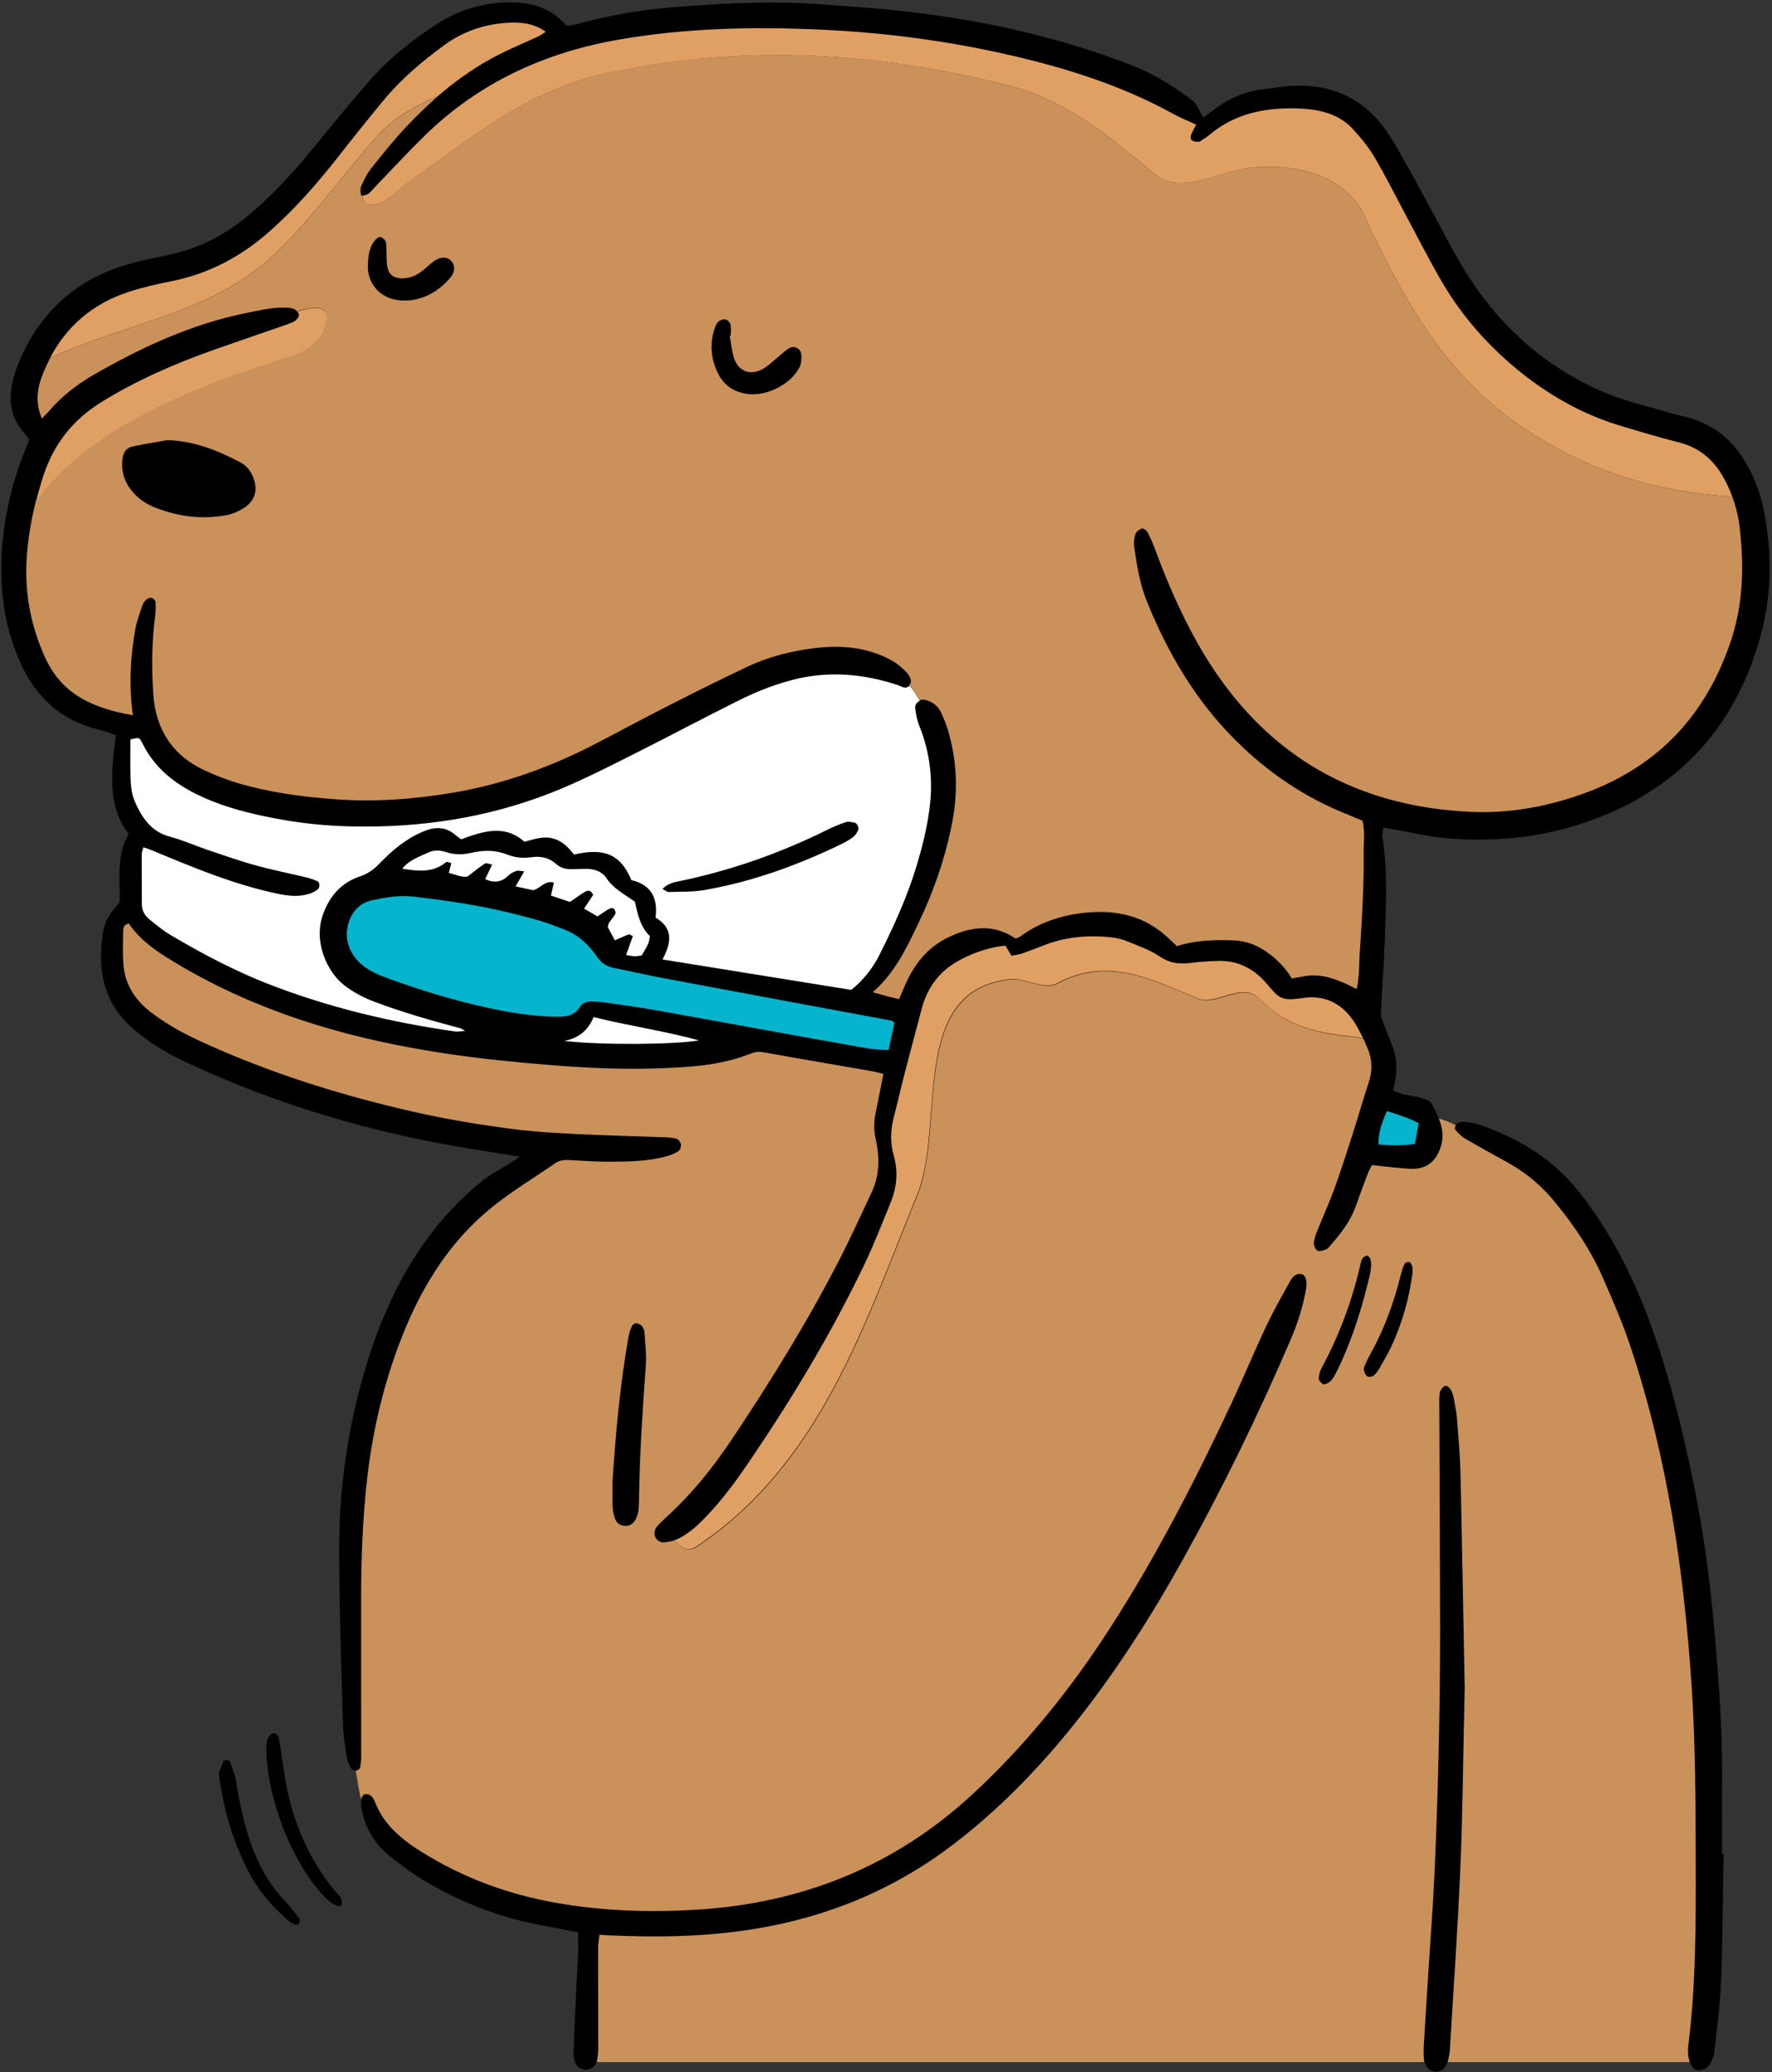
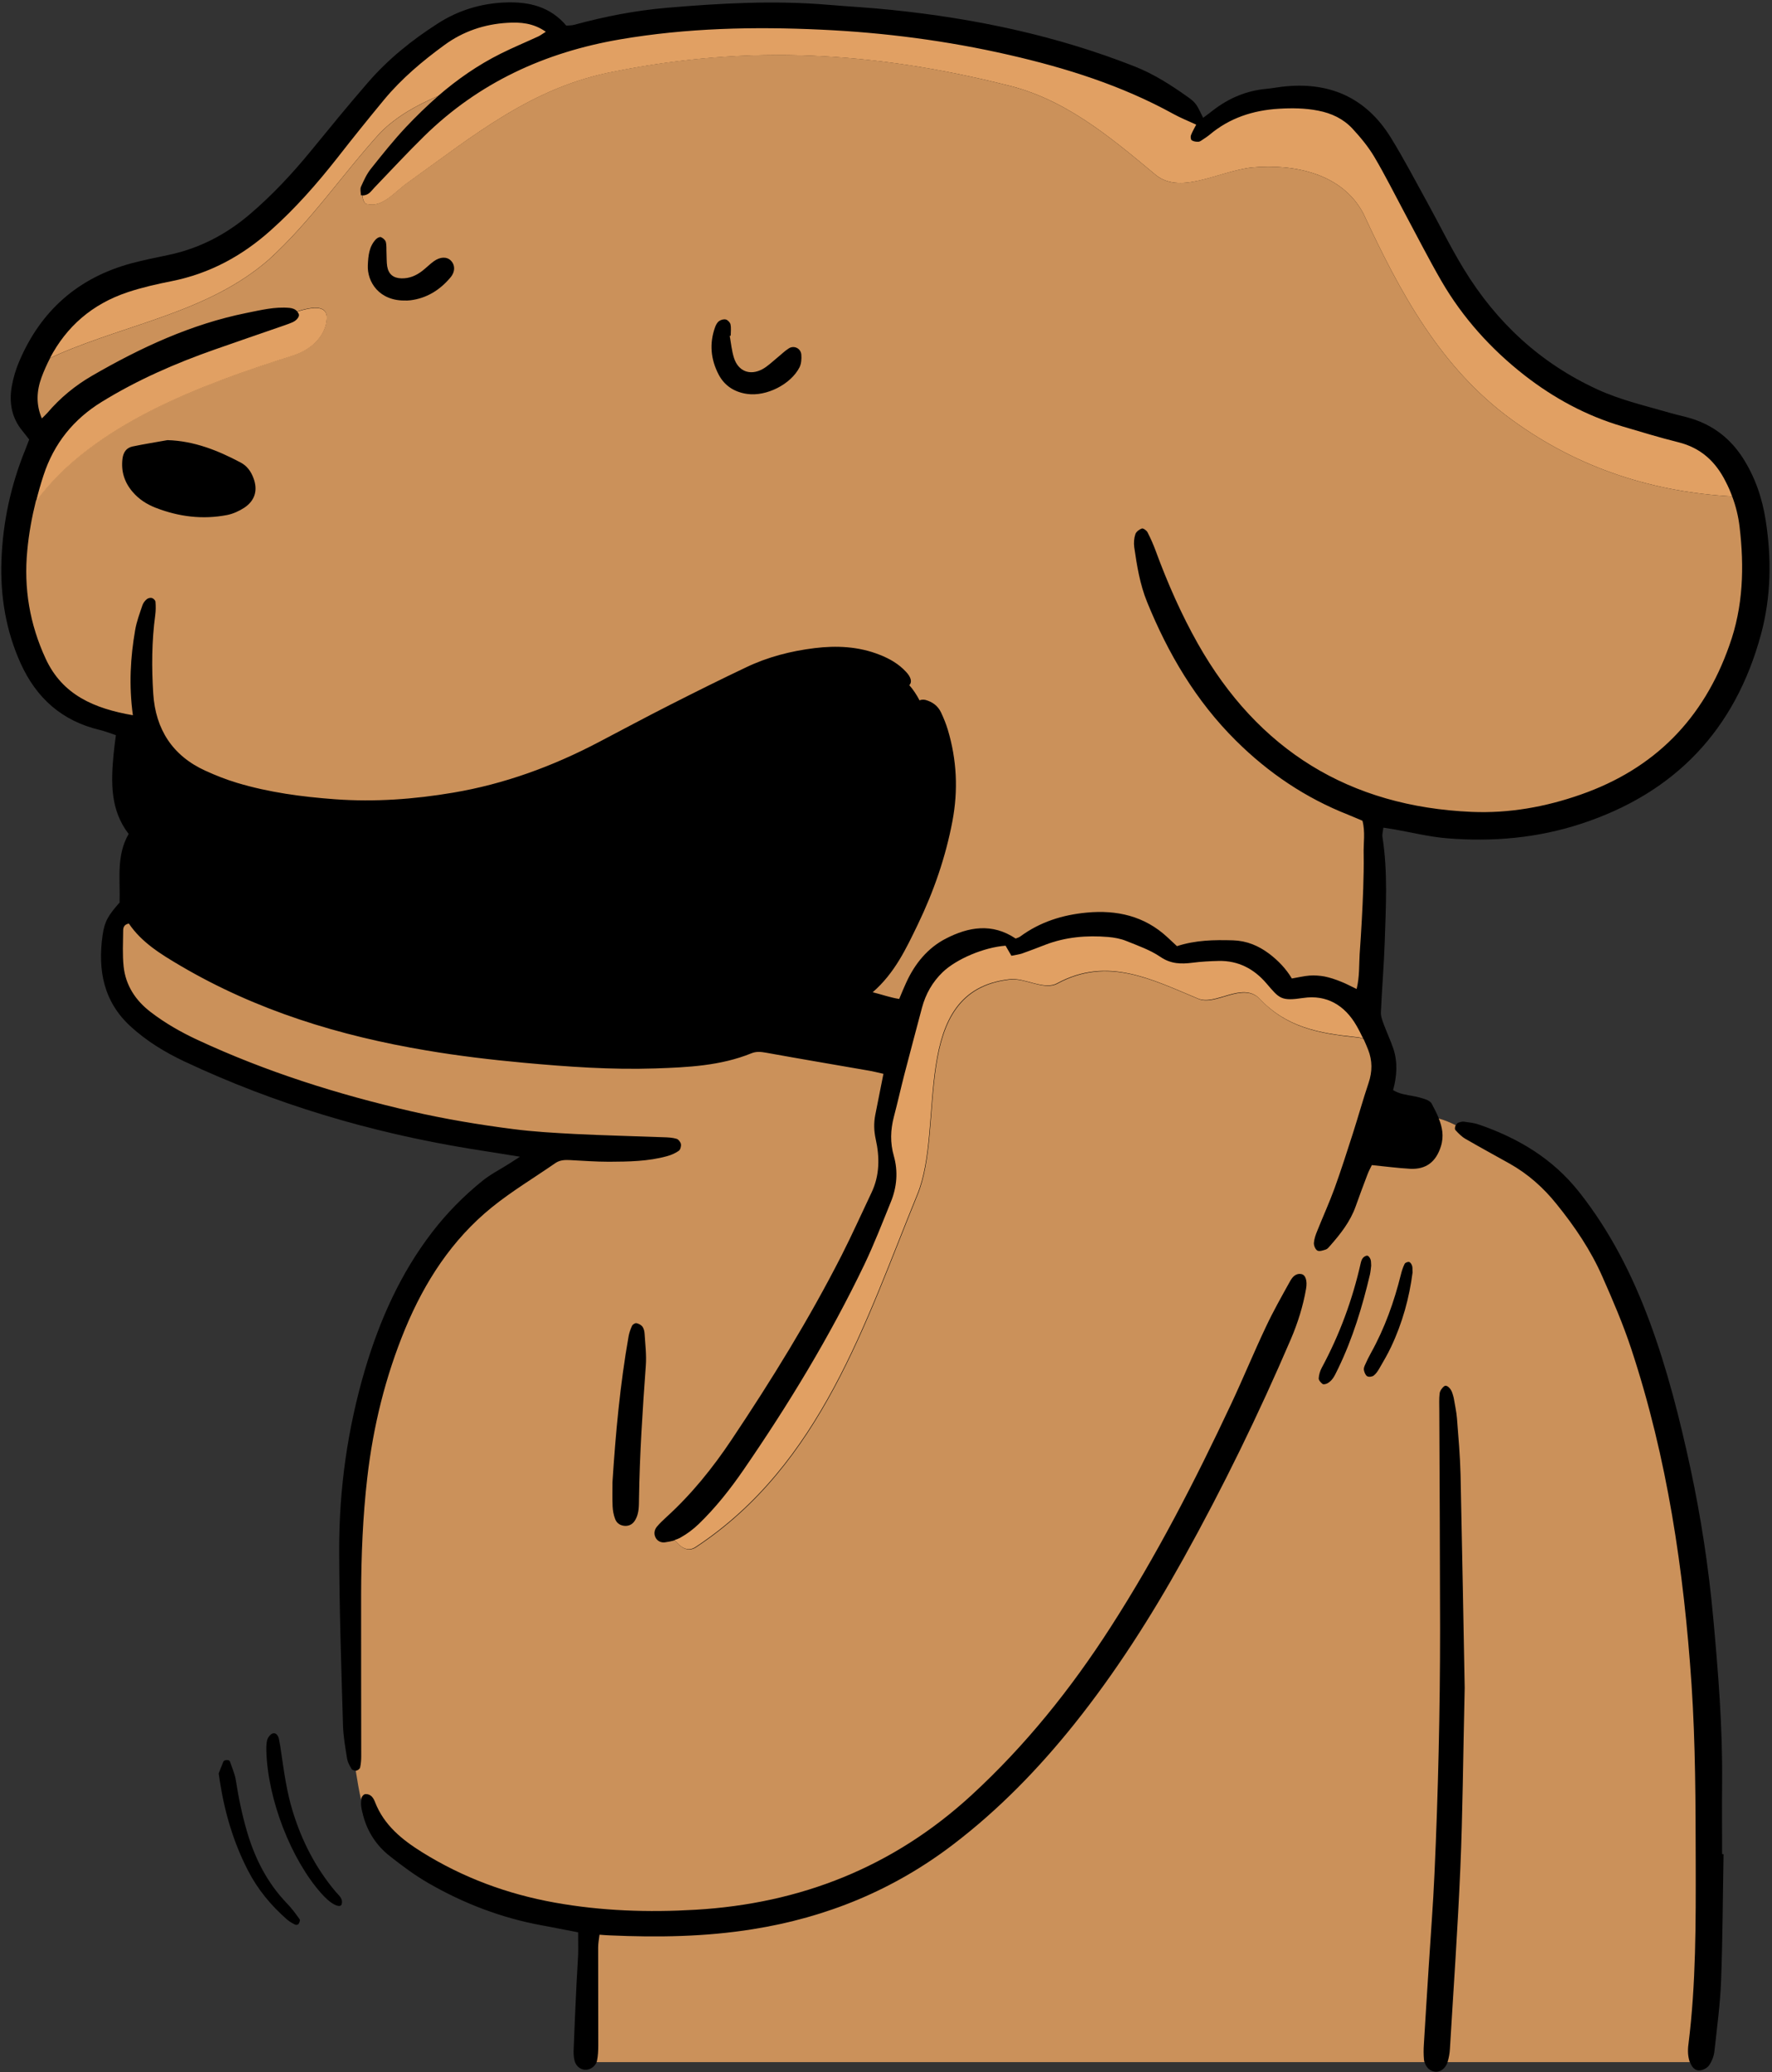
<svg xmlns="http://www.w3.org/2000/svg" fill="#000000" height="185.2" preserveAspectRatio="xMidYMid meet" version="1" viewBox="-0.1 -0.2 158.4 185.2" width="158.4" zoomAndPan="magnify">
  <rect x="-0.1" y="-0.2" width="158.4" height="185.2" fill="#333333" stroke="none" />
  <g id="change1_1">
    <path d="M123.56,73.78c-0.03,0.31-0.12,0.58-0.08,0.84c0.49,3.13,0.3,6.28,0.2,9.42c-0.07,2.07-0.25,4.15-0.34,6.22 c-0.02,0.37,0.13,0.76,0.26,1.11c0.27,0.73,0.61,1.44,0.86,2.19c0.39,1.2,0.31,2.43-0.03,3.68c0.58,0.35,1.19,0.42,1.79,0.53 c0.38,0.07,0.77,0.17,1.13,0.3c0.2,0.07,0.44,0.21,0.53,0.38c0.23,0.44,0.46,0.87,0.64,1.32c0,0,0,0,0,0 c0.52,0.14,1.02,0.36,1.52,0.6c0,0,0,0,0,0c0.06-0.11,0.15-0.2,0.24-0.23c0.16-0.04,0.33-0.11,0.49-0.08 c0.44,0.06,0.9,0.11,1.31,0.25c3.51,1.21,6.58,3.02,8.95,6c2.79,3.52,4.78,7.44,6.33,11.62c1.58,4.27,2.69,8.67,3.65,13.11 c0.94,4.39,1.62,8.83,2.03,13.3c0.45,4.92,0.85,9.84,0.8,14.79c-0.02,2.13,0,4.27,0,6.4c0.04,0,0.08,0,0.13,0 c-0.07,3.76-0.08,7.52-0.22,11.28c-0.08,2.13-0.37,4.25-0.6,6.36c-0.05,0.43-0.23,0.88-0.47,1.23c-0.16,0.24-0.53,0.43-0.83,0.46 c-0.43,0.04-0.71-0.3-0.86-0.69c-0.01-0.02-0.02-0.05-0.02-0.07h-21.66c-0.22,0.64-0.7,0.96-1.22,0.86 c-0.41-0.08-0.73-0.4-0.85-0.86h-74c-0.16,0.44-0.63,0.74-1.07,0.7c-0.43-0.03-0.82-0.37-0.92-0.85c-0.07-0.32-0.09-0.67-0.07-1 c0.07-1.91,0.16-3.81,0.25-5.72c0.04-0.9,0.11-1.79,0.15-2.69c0.02-0.61,0-1.22,0-2.02c-1.13-0.22-2.17-0.43-3.21-0.62 c-3.63-0.66-7.02-1.96-10.19-3.79c-1.21-0.7-2.34-1.54-3.44-2.41c-1.17-0.92-1.98-2.14-2.37-3.6c-0.07-0.27-0.14-0.54-0.18-0.82 c-0.03-0.24-0.02-0.46,0.02-0.64c-0.19-0.84-0.33-1.71-0.47-2.58c0.01,0,0.02,0,0.03,0c-0.14,0.02-0.38-0.04-0.44-0.14 c-0.17-0.28-0.34-0.59-0.4-0.91c-0.16-1-0.34-2-0.37-3c-0.15-5.22-0.33-10.44-0.34-15.66c-0.01-5.47,0.75-10.85,2.3-16.11 c1.32-4.45,3.18-8.63,6.03-12.33c1.31-1.7,2.81-3.22,4.47-4.56c0.73-0.59,1.6-1.03,2.4-1.54c0.26-0.17,0.53-0.34,0.96-0.62 c-1.65-0.26-3.09-0.49-4.52-0.72c-8.85-1.45-17.37-3.98-25.49-7.8c-1.73-0.82-3.36-1.81-4.78-3.11c-2.44-2.22-2.96-5.06-2.52-8.16 c0.18-1.28,0.53-1.8,1.52-2.93c0.07-2.06-0.32-4.17,0.81-6.13c-1.65-2.14-1.58-4.61-1.35-7.09c0.05-0.55,0.13-1.1,0.21-1.74 c-0.53-0.17-0.98-0.36-1.46-0.47c-3.36-0.8-5.65-2.84-7.06-5.96c-1.32-2.93-1.82-6-1.71-9.18c0.12-3.45,0.85-6.78,2.16-9.98 c0.1-0.26,0.2-0.51,0.32-0.83c-0.2-0.26-0.4-0.53-0.61-0.78c-0.96-1.17-1.2-2.52-0.95-3.96c0.14-0.77,0.36-1.54,0.67-2.25 c1.92-4.52,5.25-7.47,10.01-8.76c1.08-0.29,2.18-0.51,3.28-0.74c2.75-0.57,5.16-1.81,7.3-3.63c2.02-1.72,3.81-3.64,5.49-5.69 c1.67-2.04,3.34-4.09,5.07-6.08c1.81-2.1,3.95-3.82,6.28-5.31c1.83-1.17,3.85-1.79,6.03-1.87c2.12-0.08,4.01,0.38,5.44,2.07 c0.26-0.02,0.49-0.01,0.7-0.07c2.71-0.74,5.47-1.28,8.26-1.52c4.81-0.41,9.63-0.68,14.46-0.27c1.9,0.16,3.81,0.26,5.7,0.46 c7.45,0.77,14.72,2.3,21.71,5.06c1.69,0.67,3.19,1.63,4.66,2.67c0.79,0.56,0.84,0.67,1.44,1.91c0.31-0.23,0.61-0.45,0.9-0.68 c1.41-1.09,2.99-1.75,4.77-1.91c0.45-0.04,0.89-0.13,1.33-0.18c4.19-0.51,7.52,0.9,9.77,4.53c1.15,1.86,2.16,3.8,3.22,5.72 c1.11,2.01,2.12,4.09,3.32,6.05c2.91,4.77,6.85,8.42,11.96,10.76c2.1,0.96,4.35,1.47,6.55,2.11c0.59,0.17,1.2,0.29,1.79,0.47 c1.96,0.6,3.48,1.77,4.6,3.48c1.12,1.73,1.77,3.64,2.08,5.65c0.53,3.42,0.48,6.84-0.43,10.19c-2.31,8.52-7.68,14.16-16.07,16.91 c-3.9,1.28-7.91,1.63-11.97,1.3c-1.61-0.13-3.2-0.53-4.8-0.81C124.19,73.88,123.92,73.84,123.56,73.78z M26.05,161.65 c-0.51-1.67-0.75-3.39-1-5.11c-0.06-0.44-0.13-0.89-0.22-1.32c-0.06-0.28-0.26-0.58-0.56-0.48c-0.21,0.07-0.43,0.37-0.49,0.6 c-0.1,0.43-0.07,0.89-0.07,0.99c0.13,4.34,2.21,9.64,4.87,12.66c0.18,0.21,0.38,0.41,0.59,0.6c0.61,0.55,1.18,0.73,1.27,0.42 c0.15-0.53-0.28-0.81-0.55-1.14C28.1,166.74,26.86,164.31,26.05,161.65z M25.55,169.93c-1.75-1.82-2.85-3.98-3.56-6.38 c-0.44-1.5-0.76-3.03-1-4.58c-0.09-0.59-0.34-1.16-0.54-1.73c-0.06-0.17-0.5-0.16-0.58,0.01c-0.17,0.4-0.32,0.81-0.42,1.07 c0.05,0.35,0.08,0.51,0.1,0.68c0.43,2.78,1.21,5.45,2.5,7.96c0.88,1.72,2.08,3.17,3.53,4.43c0.21,0.18,0.46,0.32,0.7,0.44 c0.08,0.04,0.26,0.01,0.3-0.05c0.08-0.12,0.17-0.34,0.11-0.42C26.34,170.87,25.98,170.37,25.55,169.93z" fill="inherit" />
  </g>
  <g id="change2_1">
    <path d="M150.83,182.53c0.68-5.42,0.66-10.86,0.65-16.31c-0.01-5.28-0.02-10.55-0.37-15.82 c-0.69-10.22-2.17-20.3-5.4-30.06c-0.72-2.18-1.63-4.3-2.56-6.4c-1.04-2.38-2.49-4.52-4.12-6.53c-1.17-1.46-2.55-2.68-4.18-3.6 c-1.32-0.74-2.65-1.46-3.96-2.22c-0.33-0.19-0.61-0.48-0.87-0.76c-0.1-0.1-0.07-0.3,0.01-0.46c-0.49-0.24-1-0.46-1.52-0.6 c0.31,0.77,0.48,1.58,0.19,2.5c-0.43,1.37-1.31,2.07-2.74,2c-1.11-0.06-2.22-0.21-3.43-0.33c-0.13,0.27-0.29,0.56-0.4,0.86 c-0.36,0.94-0.71,1.89-1.05,2.84c-0.48,1.35-1.35,2.45-2.28,3.51c-0.11,0.12-0.23,0.28-0.37,0.33c-0.25,0.08-0.58,0.2-0.77,0.1 c-0.18-0.1-0.33-0.46-0.31-0.69c0.03-0.38,0.17-0.76,0.32-1.12c0.5-1.25,1.06-2.48,1.52-3.74c0.59-1.63,1.12-3.29,1.65-4.94 c0.48-1.5,0.9-3.01,1.4-4.5c0.34-1.01,0.34-1.99-0.04-2.96c-0.13-0.32-0.26-0.64-0.41-0.96c-0.25-0.1-0.49-0.15-0.68-0.15 c-3.27-0.34-6.19-0.86-8.6-3.44c-1.55-1.55-3.96,0.69-5.5,0c-4.13-1.72-8.08-3.78-12.55-1.38c-1.2,0.69-2.92-0.52-4.3-0.34 c-9.11,1.03-5.68,13.07-8.25,19.26c-4.64,11.35-8.6,24.08-19.78,31.47c-0.74,0.5-1.4,0.01-1.9-0.62c-0.29,0.09-0.6,0.15-0.9,0.19 c-0.32,0.04-0.68-0.1-0.84-0.45c-0.16-0.33-0.09-0.68,0.13-0.95c0.25-0.3,0.54-0.57,0.83-0.84c2.26-2.05,4.16-4.41,5.85-6.94 c3.56-5.32,6.92-10.76,9.83-16.47c0.94-1.85,1.79-3.75,2.68-5.62c0.73-1.54,0.73-3.16,0.37-4.77c-0.16-0.74-0.18-1.43-0.04-2.16 c0.24-1.2,0.48-2.39,0.73-3.68c-0.54-0.12-0.96-0.23-1.4-0.3c-3.04-0.53-6.08-1.04-9.11-1.59c-0.46-0.08-0.86-0.12-1.3,0.06 c-2.76,1.12-5.68,1.25-8.6,1.35c-3.93,0.13-7.85-0.15-11.77-0.51c-2.91-0.27-5.8-0.61-8.68-1.1c-7.75-1.3-15.16-3.56-21.98-7.57 c-1.75-1.03-3.47-2.08-4.61-3.77c-0.44,0.08-0.51,0.37-0.51,0.64c-0.01,1.06-0.07,2.14,0.04,3.19c0.18,1.7,1.07,3.05,2.42,4.08 c1.3,1,2.71,1.8,4.19,2.49c6.13,2.85,12.53,4.87,19.1,6.38c3.01,0.69,6.05,1.2,9.11,1.59c1.83,0.24,3.69,0.34,5.54,0.44 c2.64,0.13,5.27,0.19,7.91,0.29c0.39,0.01,0.79,0.03,1.16,0.14c0.17,0.05,0.36,0.3,0.39,0.48c0.03,0.18-0.05,0.49-0.19,0.59 c-0.31,0.22-0.68,0.38-1.05,0.48c-1.69,0.47-3.44,0.49-5.18,0.5c-1.18,0-2.36-0.09-3.53-0.15c-0.46-0.02-0.89,0-1.29,0.28 c-1.89,1.31-3.88,2.5-5.66,3.94c-3.57,2.89-6,6.65-7.75,10.86c-1.77,4.28-2.86,8.72-3.39,13.32c-0.4,3.47-0.54,6.94-0.55,10.42 c-0.01,4.83,0.01,9.66,0.01,14.49c0,0.33-0.03,0.67-0.1,0.99c-0.03,0.12-0.22,0.26-0.36,0.28c-0.01,0-0.02,0-0.03,0 c0.14,0.87,0.28,1.74,0.47,2.58c0.07-0.29,0.23-0.49,0.43-0.49c0.48,0,0.69,0.37,0.83,0.73c0.8,2.05,2.4,3.34,4.19,4.46 c3.66,2.28,7.63,3.75,11.87,4.51c4.17,0.75,8.37,0.89,12.58,0.64c9.39-0.55,17.67-3.81,24.66-10.23c4.83-4.44,8.89-9.5,12.43-15 c4.11-6.38,7.57-13.11,10.79-19.97c1.07-2.28,2.03-4.62,3.11-6.9c0.64-1.37,1.39-2.69,2.12-4.01c0.21-0.38,0.49-0.8,1.04-0.71 c0.38,0.06,0.56,0.59,0.43,1.32c-0.27,1.55-0.74,3.05-1.36,4.5c-2.88,6.71-6.07,13.26-9.62,19.64c-2.87,5.16-6.03,10.12-9.72,14.74 c-3.2,4-6.75,7.66-10.84,10.78c-5.33,4.07-11.32,6.53-17.93,7.58c-4.24,0.68-8.49,0.74-12.76,0.55c-0.28-0.01-0.56-0.03-0.93-0.06 c-0.05,0.4-0.12,0.77-0.12,1.15c0,2.92,0.01,5.84,0.01,8.76c0,0.45-0.02,0.9-0.11,1.34c-0.01,0.05-0.03,0.09-0.04,0.14h74 c-0.02-0.07-0.03-0.15-0.04-0.23c-0.04-0.45-0.04-0.9-0.01-1.34c0.14-2.35,0.29-4.7,0.44-7.05c0.17-2.74,0.39-5.48,0.51-8.23 c0.33-7.29,0.5-14.58,0.5-21.88c-0.01-6.51-0.04-13.02-0.07-19.53c0-0.5-0.03-1.02,0.03-1.51c0.03-0.24,0.22-0.51,0.42-0.65 c0.2-0.15,0.56,0.17,0.7,0.57c0.05,0.16,0.11,0.32,0.14,0.48c0.1,0.61,0.24,1.21,0.29,1.83c0.13,1.68,0.28,3.36,0.32,5.04 c0.15,6.9,0.27,13.8,0.37,19.04c-0.15,6.49-0.18,11.32-0.39,16.14c-0.23,5.38-0.61,10.75-0.93,16.13c-0.02,0.39-0.09,0.78-0.2,1.15 c0,0.02-0.01,0.03-0.02,0.04h21.66c-0.08-0.24-0.13-0.49-0.15-0.74C150.78,183.1,150.79,182.81,150.83,182.53z M57.63,121.86 c-0.29,3.97-0.55,7.93-0.61,11.91c-0.01,0.62,0.01,1.24-0.29,1.81c-0.19,0.37-0.48,0.61-0.92,0.61c-0.44-0.01-0.77-0.22-0.92-0.61 c-0.14-0.36-0.21-0.75-0.23-1.14c-0.03-0.73-0.01-1.46-0.01-2.18c0.28-4.36,0.68-8.71,1.44-13.02c0.06-0.32,0.17-0.64,0.31-0.94 c0.06-0.12,0.28-0.26,0.4-0.23c0.19,0.04,0.42,0.16,0.53,0.31c0.12,0.17,0.18,0.42,0.19,0.63C57.58,119.96,57.7,120.92,57.63,121.86 z M118.57,123.44c-0.13,0.07-0.36,0.13-0.45,0.06c-0.16-0.12-0.35-0.34-0.34-0.5c0.02-0.32,0.12-0.66,0.27-0.94 c1.6-2.97,2.75-6.09,3.49-9.38c0.04-0.16,0.09-0.33,0.2-0.45c0.09-0.11,0.29-0.22,0.4-0.19c0.12,0.03,0.23,0.21,0.28,0.35 c0.05,0.15,0.03,0.33,0.05,0.54c-0.03,0.24-0.05,0.52-0.11,0.79c-0.68,2.88-1.54,5.71-2.83,8.38 C119.27,122.6,119.09,123.15,118.57,123.44z M124.25,120.19c-0.31,0.66-0.68,1.29-1.04,1.91c-0.14,0.24-0.3,0.49-0.51,0.65 c-0.14,0.11-0.45,0.15-0.59,0.06c-0.15-0.09-0.25-0.35-0.29-0.55c-0.03-0.15,0.04-0.33,0.11-0.48c0.16-0.36,0.33-0.71,0.52-1.05 c1.23-2.21,2.07-4.57,2.68-7.02c0.08-0.32,0.18-0.64,0.33-0.94c0.05-0.11,0.29-0.2,0.4-0.17c0.12,0.03,0.23,0.21,0.27,0.35 c0.05,0.15,0.02,0.33,0.04,0.59C125.88,115.8,125.26,118.06,124.25,120.19z M155.4,46.87c-0.11-0.92-0.33-1.83-0.66-2.7 c-6.99-0.39-13.67-2.45-19.72-6.87c-6.36-4.64-9.97-11.35-13.24-18.4c-1.89-3.61-6.19-4.47-9.97-4.13c-3.1,0.34-6.54,2.58-8.77,0.52 c-4.13-3.44-8.08-6.71-13.24-7.91C78.1,4.45,66.92,3.76,54.88,6.17c-7.39,1.38-12.55,5.68-18.57,9.97c-1.2,0.86-2.24,2.24-3.61,1.89 c-0.23,0-0.38-0.37-0.41-0.77c-0.04,0-0.08,0-0.13-0.01c0-0.25-0.09-0.54,0.01-0.76c0.25-0.56,0.51-1.14,0.89-1.61 c1.01-1.27,2.03-2.55,3.14-3.73c0.92-0.97,1.87-1.9,2.87-2.77c-1.87,0.81-3.66,1.77-5.17,3.28c-3.44,3.78-6.19,7.91-9.97,11.35 c-5.33,4.64-12.38,5.68-18.75,8.43c-0.27,0.12-0.54,0.24-0.81,0.38c-0.28,0.55-0.54,1.12-0.76,1.72c-0.43,1.18-0.51,2.39,0.03,3.66 c0.19-0.19,0.36-0.34,0.5-0.5c1.14-1.34,2.48-2.44,4-3.32c4.34-2.51,8.85-4.61,13.81-5.61c1.26-0.25,2.52-0.57,3.83-0.45 c0.28,0.03,0.52,0.12,0.68,0.31c1.39-0.42,2.86-0.67,2.62,0.87c-0.17,1.38-1.38,2.58-3.1,3.1c-8.02,2.54-17.82,6.13-22.87,12.97 c-0.36,1.45-0.63,2.92-0.77,4.43c-0.33,3.38,0.22,6.6,1.64,9.67c1.5,3.25,4.34,4.46,7.8,5.06c-0.37-2.7-0.22-5.16,0.2-7.6 c0.13-0.77,0.41-1.51,0.66-2.25c0.07-0.2,0.22-0.39,0.39-0.53c0.11-0.09,0.32-0.14,0.45-0.1c0.14,0.04,0.31,0.21,0.32,0.34 c0.03,0.39,0.03,0.78-0.02,1.17c-0.32,2.35-0.33,4.71-0.18,7.06c0.21,3.17,1.72,5.53,4.66,6.87c0.92,0.42,1.86,0.79,2.82,1.08 c2.86,0.86,5.79,1.25,8.77,1.47c3.56,0.26,7.07,0,10.56-0.59c4.57-0.77,8.88-2.35,12.98-4.5c2.14-1.12,4.26-2.26,6.41-3.35 c2.25-1.14,4.51-2.27,6.79-3.35c1.94-0.93,4.01-1.46,6.13-1.72c1.96-0.24,3.93-0.15,5.8,0.59c0.9,0.35,1.72,0.82,2.38,1.54 c0.44,0.47,0.55,0.9,0.29,1.18c0,0,0,0-0.01,0c0.36,0.4,0.66,0.87,0.92,1.36c0.16-0.07,0.34-0.08,0.52-0.04 c0.63,0.17,1.12,0.53,1.4,1.12c0.24,0.51,0.45,1.03,0.61,1.56c0.8,2.68,0.93,5.39,0.41,8.15c-0.61,3.22-1.67,6.28-3.09,9.23 c-1.05,2.17-2.07,4.36-4.04,6.07c0.88,0.22,1.59,0.48,2.37,0.6c0.23-0.55,0.42-1.02,0.63-1.47c0.77-1.68,1.91-3.09,3.55-3.93 c2.02-1.04,4.13-1.41,6.23,0c0.12-0.05,0.29-0.09,0.42-0.19c1.77-1.3,3.78-1.93,5.94-2.13c2.68-0.25,5.14,0.3,7.18,2.18 c0.28,0.26,0.57,0.53,0.88,0.82c1.65-0.54,3.32-0.57,5.01-0.52c1.24,0.04,2.28,0.48,3.25,1.21c0.8,0.61,1.49,1.33,2.01,2.2 c0.59-0.1,1.08-0.22,1.58-0.26c0.44-0.03,0.9,0,1.34,0.08c0.49,0.1,0.97,0.26,1.44,0.45c0.45,0.17,0.88,0.41,1.43,0.67 c0.27-1.11,0.21-2.12,0.27-3.11c0.07-1.01,0.14-2.02,0.19-3.02c0.05-0.95,0.1-1.91,0.13-2.86c0.03-1.01,0.06-2.02,0.04-3.03 c-0.03-1,0.16-2.01-0.11-3.02c-0.44-0.18-0.85-0.36-1.26-0.53c-3.82-1.5-7.14-3.74-10.05-6.63c-3.57-3.54-6.06-7.77-7.94-12.39 c-0.64-1.57-0.91-3.24-1.15-4.9c-0.05-0.38-0.02-0.8,0.1-1.16c0.07-0.22,0.35-0.43,0.58-0.51c0.12-0.04,0.42,0.17,0.51,0.34 c0.28,0.55,0.53,1.11,0.74,1.69c1.05,2.85,2.27,5.63,3.76,8.27c5.38,9.51,13.55,14.56,24.48,15.03c3.33,0.14,6.59-0.44,9.75-1.55 c6.58-2.3,10.98-6.77,13.28-13.34C155.73,54.04,155.83,50.47,155.4,46.87z M21.74,45.18c-0.46,0.3-0.99,0.54-1.52,0.65 c-2.2,0.43-4.34,0.16-6.42-0.65c-0.79-0.31-1.49-0.76-2.05-1.42c-0.73-0.85-1.04-1.84-0.9-2.96c0.07-0.55,0.33-0.97,0.89-1.09 c1.04-0.22,2.08-0.38,3.13-0.57c2.38,0.07,4.5,0.92,6.54,2c0.57,0.3,0.93,0.8,1.15,1.4C22.96,43.61,22.7,44.54,21.74,45.18z M40.15,24.62c-0.93,1.1-2.1,1.84-3.56,2.02c-0.22,0.03-0.45,0.03-0.38,0.02c-2.43,0.08-3.5-1.68-3.43-3.16 c0.04-0.85,0.11-1.68,0.74-2.33c0.11-0.11,0.33-0.22,0.44-0.17c0.18,0.08,0.39,0.26,0.43,0.43c0.08,0.32,0.04,0.66,0.06,1 c0.02,0.39,0,0.79,0.06,1.17c0.12,0.72,0.56,1.06,1.27,1.08c0.71,0.02,1.31-0.24,1.86-0.66c0.35-0.27,0.67-0.6,1.03-0.86 c0.58-0.42,1.17-0.43,1.53-0.07C40.59,23.48,40.61,24.09,40.15,24.62z M71.37,32.63c-0.78,1.53-2.97,2.63-4.69,2.38 c-1.12-0.16-2.01-0.72-2.54-1.73c-0.71-1.36-0.84-2.78-0.32-4.23c0.07-0.2,0.19-0.43,0.36-0.55c0.16-0.12,0.43-0.19,0.61-0.14 c0.17,0.05,0.38,0.27,0.41,0.44c0.07,0.32,0.02,0.67,0.02,1c-0.03,0.01-0.06,0.01-0.09,0.02c0.12,0.66,0.18,1.34,0.38,1.97 c0.38,1.19,1.42,1.61,2.54,1.01c0.48-0.26,0.89-0.67,1.32-1.02c0.35-0.28,0.66-0.6,1.04-0.84c0.47-0.3,1.08,0,1.12,0.56 C71.56,31.88,71.53,32.31,71.37,32.63z" fill="#cb915a" />
  </g>
  <g id="change3_1">
    <path d="M60.21,137.45c0.19-0.06,0.37-0.13,0.54-0.23c0.58-0.32,1.13-0.74,1.61-1.2c1.5-1.45,2.79-3.08,3.97-4.79 c4.05-5.88,7.75-11.97,10.84-18.41c0.87-1.82,1.6-3.71,2.36-5.58c0.55-1.34,0.66-2.74,0.27-4.12c-0.34-1.18-0.3-2.32,0-3.48 c0.33-1.25,0.61-2.51,0.93-3.76c0.52-2.01,1.06-4.01,1.59-6.02c0.33-1.22,0.93-2.28,1.84-3.16c1.24-1.19,3.71-2.23,5.63-2.37 c0.16,0.28,0.32,0.56,0.52,0.9c0.34-0.07,0.67-0.11,0.97-0.21c0.69-0.24,1.37-0.51,2.05-0.77c1.82-0.7,3.71-0.86,5.63-0.7 c0.55,0.05,1.12,0.15,1.63,0.36c1.04,0.42,2.13,0.8,3.04,1.42c0.94,0.64,1.85,0.65,2.88,0.52c0.77-0.1,1.56-0.14,2.34-0.16 c1.74-0.03,3.14,0.7,4.26,2.01c1.16,1.35,1.28,1.6,3.29,1.3c2.09-0.31,3.71,0.65,4.76,2.48c0.22,0.38,0.41,0.77,0.6,1.16 c-0.25-0.1-0.49-0.15-0.68-0.15c-3.27-0.34-6.19-0.86-8.6-3.44c-1.55-1.55-3.96,0.69-5.5,0c-4.13-1.72-8.08-3.78-12.55-1.38 c-1.2,0.69-2.92-0.52-4.3-0.34c-9.11,1.03-5.68,13.07-8.25,19.26c-4.64,11.35-8.6,24.08-19.78,31.47 C61.36,138.57,60.71,138.08,60.21,137.45z M45.26,1.84C43.2,1.96,41.3,2.6,39.62,3.83c-1.96,1.43-3.8,2.98-5.36,4.85 c-1.43,1.73-2.84,3.48-4.22,5.25c-1.81,2.3-3.73,4.49-5.92,6.44c-2.56,2.3-5.47,3.88-8.87,4.56c-1.32,0.26-2.64,0.56-3.91,0.98 c-3.2,1.06-5.5,3.08-6.98,5.91c0.27-0.14,0.54-0.26,0.81-0.38c6.36-2.75,13.41-3.78,18.75-8.43c3.78-3.44,6.54-7.57,9.97-11.35 c1.51-1.51,3.3-2.47,5.17-3.28c1.71-1.48,3.56-2.77,5.61-3.79c1.1-0.55,2.24-1.02,3.36-1.54c0.19-0.09,0.35-0.22,0.66-0.41 C47.57,1.85,46.41,1.77,45.26,1.84z M25.99,31.62c1.72-0.52,2.92-1.72,3.1-3.1c0.24-1.54-1.23-1.29-2.62-0.87 c0.05,0.06,0.09,0.12,0.13,0.2c0.11,0.22-0.16,0.58-0.54,0.75c-0.26,0.11-0.52,0.21-0.79,0.3c-2.07,0.72-4.13,1.42-6.2,2.15 c-3.5,1.23-6.89,2.71-10.06,4.66c-2.54,1.56-4.29,3.73-5.22,6.58c-0.25,0.76-0.47,1.53-0.66,2.31 C8.17,37.75,17.97,34.16,25.99,31.62z M149.93,39.33c-1.69-0.42-3.35-0.93-5.01-1.42c-3.22-0.95-6.12-2.52-8.75-4.57 c-2.99-2.34-5.51-5.13-7.42-8.42c-1.15-1.99-2.19-4.04-3.28-6.07c-0.9-1.68-1.75-3.39-2.72-5.03c-0.54-0.91-1.23-1.74-1.95-2.52 c-0.82-0.88-1.87-1.38-3.07-1.61c-1.17-0.23-2.34-0.24-3.52-0.17c-2.3,0.14-4.4,0.82-6.19,2.33c-0.17,0.14-0.36,0.27-0.55,0.39 c-0.14,0.09-0.29,0.22-0.44,0.23c-0.2,0.01-0.43-0.02-0.6-0.13c-0.09-0.06-0.12-0.32-0.07-0.45c0.13-0.34,0.32-0.65,0.47-0.95 c-0.74-0.34-1.42-0.61-2.05-0.96c-4.61-2.54-9.57-4.1-14.67-5.27c-5.54-1.27-11.16-2-16.82-2.26c-6.01-0.28-12-0.15-17.96,0.87 c-6.72,1.15-12.63,3.86-17.52,8.66c-1.52,1.49-2.97,3.06-4.45,4.6c-0.28,0.29-0.5,0.69-1.06,0.69c0.03,0.4,0.18,0.77,0.41,0.77 c1.38,0.34,2.41-1.03,3.61-1.89c6.02-4.3,11.18-8.6,18.57-9.97c12.04-2.41,23.22-1.72,34.91,1.2c5.16,1.2,9.11,4.47,13.24,7.91 c2.24,2.06,5.68-0.17,8.77-0.52c3.78-0.34,8.08,0.52,9.97,4.13c3.27,7.05,6.88,13.76,13.24,18.4c6.05,4.42,12.73,6.48,19.72,6.87 c-0.16-0.44-0.35-0.88-0.57-1.3C153.27,41.06,151.94,39.83,149.93,39.33z" fill="#e1a063" />
  </g>
  <g id="change4_1">
-     <path d="M80.14,61.03c-3.1-1.02-6.23-1.29-9.43-0.45c-1.7,0.44-3.3,1.09-4.86,1.87c-3.11,1.55-6.18,3.19-9.29,4.75 c-2.15,1.08-4.31,2.18-6.53,3.11c-5.56,2.33-11.39,3.36-17.4,3.37c-2.52,0.01-5.05-0.17-7.54-0.62c-2.1-0.38-4.18-0.84-6.17-1.63 c-2.67-1.06-5-2.54-6.32-5.25c-0.24-0.49-0.28-0.47-1.04-0.29c0,1.24-0.04,2.46,0.02,3.69c0.03,0.61,0.11,1.25,0.35,1.81 c0.63,1.47,1.46,2.75,3.18,3.2c1.13,0.3,2.21,0.79,3.33,1.17c1.43,0.48,2.86,0.99,4.32,1.39c1.51,0.42,3.05,0.72,4.58,1.09 c0.32,0.08,0.64,0.19,0.94,0.33c0.22,0.1,0.22,0.59,0.02,0.73c-0.18,0.13-0.37,0.25-0.58,0.33c-0.98,0.37-1.97,0.27-2.98,0.06 c-3.92-0.82-7.59-2.36-11.27-3.89c-0.24-0.1-0.48-0.17-0.75-0.27c-0.07,0.26-0.15,0.42-0.15,0.58c0,1.52,0,3.03,0.01,4.55 c0,0.55,0.27,0.98,0.67,1.31c0.61,0.5,1.22,1,1.89,1.4c2.8,1.66,5.67,3.18,8.71,4.37c5.41,2.11,11.01,3.44,16.75,4.26 c0.24,0.03,0.5-0.03,0.88-0.06c-0.23-0.13-0.32-0.2-0.43-0.23c-2.6-0.69-5.19-1.43-7.71-2.38c-0.95-0.36-1.84-0.83-2.65-1.45 c-1.54-1.18-2.81-3.9-1.91-6.37c0.59-1.63,1.63-2.81,3.29-3.37c0.71-0.24,1.25-0.63,1.77-1.17c1.13-1.18,2.38-2.22,3.92-2.86 c1.01-0.42,1.96-0.44,2.83,0.31c0.17,0.14,0.35,0.26,0.53,0.4c1.96-0.72,3.89-1.36,5.66,0.22c0.87-0.22,1.63-0.53,2.53-0.3 c0.89,0.23,1.41,0.84,1.91,1.44c2.74-0.63,4.17,0.01,5.12,2.29c1.77,0.4,2.39,1.63,2.16,3.34c1.66,1,1.38,2.31,0.62,3.75 c5.7,0.92,11.28,1.82,16.87,2.72c1.09-0.87,1.92-1.93,2.53-3.14c1.31-2.61,2.52-5.27,3.35-8.07c0.48-1.61,0.89-3.26,1.11-4.92 c0.34-2.53,0.08-5.04-0.89-7.44c-0.21-0.51-0.32-1.07-0.38-1.62c-0.03-0.29,0.15-0.53,0.41-0.64c-0.27-0.49-0.56-0.96-0.92-1.36 C80.85,61.45,80.49,61.14,80.14,61.03z M76.6,74.03c-0.1,0.19-0.21,0.41-0.38,0.54c-0.31,0.24-0.64,0.45-0.99,0.62 c-3.95,1.92-8.05,3.42-12.39,4.17c-1.04,0.18-2.12,0.13-3.18,0.17c-0.13,0-0.27-0.13-0.54-0.28c0.53-0.51,1.03-0.59,1.52-0.69 c4.58-0.95,8.95-2.48,13.15-4.56c0.55-0.27,1.12-0.52,1.7-0.71c0.24-0.08,0.55-0.01,0.81,0.04C76.54,73.39,76.71,73.82,76.6,74.03z M56.65,80.39c0.26,1.15,0.48,2.25,1.34,3.07c-0.03,0.68-0.41,1.17-0.73,1.74c-0.21,0.03-0.43,0.08-0.64,0.07 c-0.22,0-0.44-0.06-0.75-0.11c0.21-0.6,0.41-1.14,0.6-1.68c-0.18-0.09-0.3-0.19-0.37-0.16c-0.4,0.15-0.8,0.34-1.24,0.53 c-0.23-0.44-0.44-0.83-0.63-1.18c0.04-0.16,0.05-0.28,0.1-0.37c0.19-0.28,0.42-0.53,0.58-0.82c0.05-0.1-0.03-0.3-0.1-0.43 c-0.04-0.06-0.21-0.1-0.3-0.07c-0.16,0.05-0.3,0.14-0.45,0.23c-0.23,0.15-0.46,0.3-0.75,0.5c-0.37-0.22-0.75-0.43-1.2-0.69 c0.31-0.46,0.57-0.86,0.81-1.23c-0.18-0.44-0.47-0.43-0.72-0.28c-0.43,0.25-0.83,0.56-1.36,0.91c-0.49-0.17-1.06-0.36-1.69-0.57 c0.09-0.4,0.17-0.75,0.26-1.16c-0.8-0.23-1.14,0.49-1.85,0.68c-0.39-0.08-0.92-0.2-1.57-0.34c0.27-0.47,0.48-0.83,0.77-1.35 c-0.34-0.02-0.55-0.09-0.71-0.03c-0.26,0.09-0.53,0.23-0.72,0.42c-0.6,0.59-1.25,0.68-2.06,0.31c0.19-0.4,0.38-0.79,0.62-1.3 c-0.27-0.05-0.51-0.18-0.63-0.1c-0.51,0.33-0.98,0.72-1.57,1.17c-0.52,0.11-1.06-0.2-1.67-0.32c0.09-0.35,0.15-0.6,0.22-0.89 c-0.17-0.03-0.39-0.14-0.46-0.08c-1.16,0.96-2.47,0.82-3.92,0.59c0.64-0.81,1.51-1.06,2.3-1.44c0.54-0.26,1.09-0.22,1.64-0.04 c0.77,0.26,1.55,0.22,2.32,0.04c1.07-0.24,2.11-0.23,3.14,0.18c0.7,0.28,1.41,0.33,2.15,0.23c0.82-0.11,1.56,0.03,2.19,0.6 c0.45,0.4,0.98,0.5,1.57,0.47c0.39-0.02,0.78-0.03,1.18-0.03c0.71,0.01,1.37,0.24,1.76,0.83C54.73,79.22,55.68,79.71,56.65,80.39z M50.33,92.84c1.27-0.23,2.15-0.93,2.63-2.13c3.1,0.78,6.19,1.2,9.42,2.08C60.38,93.17,53.55,93.23,50.33,92.84z" fill="#ffffff" />
-   </g>
+     </g>
  <g id="change5_1">
-     <path d="M79.85,91.23c-0.16,0.74-0.33,1.54-0.52,2.41c-1.26,0.03-2.41-0.23-3.55-0.43 c-5.79-1.02-11.57-2.1-17.35-3.13c-1.49-0.27-2.99-0.46-4.48-0.68c-0.33-0.05-0.67-0.05-1.01-0.08c-0.47-0.04-0.92,0.05-1.19,0.47 c-0.49,0.76-1.2,0.9-2.04,0.89c-2.09-0.02-4.14-0.35-6.16-0.79c-3.01-0.65-5.96-1.55-8.85-2.6c-0.9-0.32-1.78-0.68-2.52-1.32 c-1.14-1-1.56-2.44-1.09-3.79c0.36-1.05,1.09-1.72,2.14-1.93c1.15-0.24,2.32-0.44,3.5-0.32c4.02,0.43,7.98,1.12,11.85,2.3 c0.59,0.18,1.15,0.43,1.73,0.64c1.26,0.47,2.2,1.35,2.94,2.42c0.38,0.55,0.82,0.88,1.46,1.01c1.54,0.31,3.06,0.66,4.6,0.95 c6.77,1.27,13.53,2.52,20.3,3.78C79.68,91.05,79.72,91.12,79.85,91.23z M126.71,100.19c-0.94-0.49-1.86-0.78-2.84-1.08 c-0.41,1-0.78,1.89-0.75,2.98c1.09,0.1,2.07,0.12,3.26-0.04C126.5,101.38,126.6,100.8,126.71,100.19z" fill="#06b5cd" />
-   </g>
+     </g>
</svg>